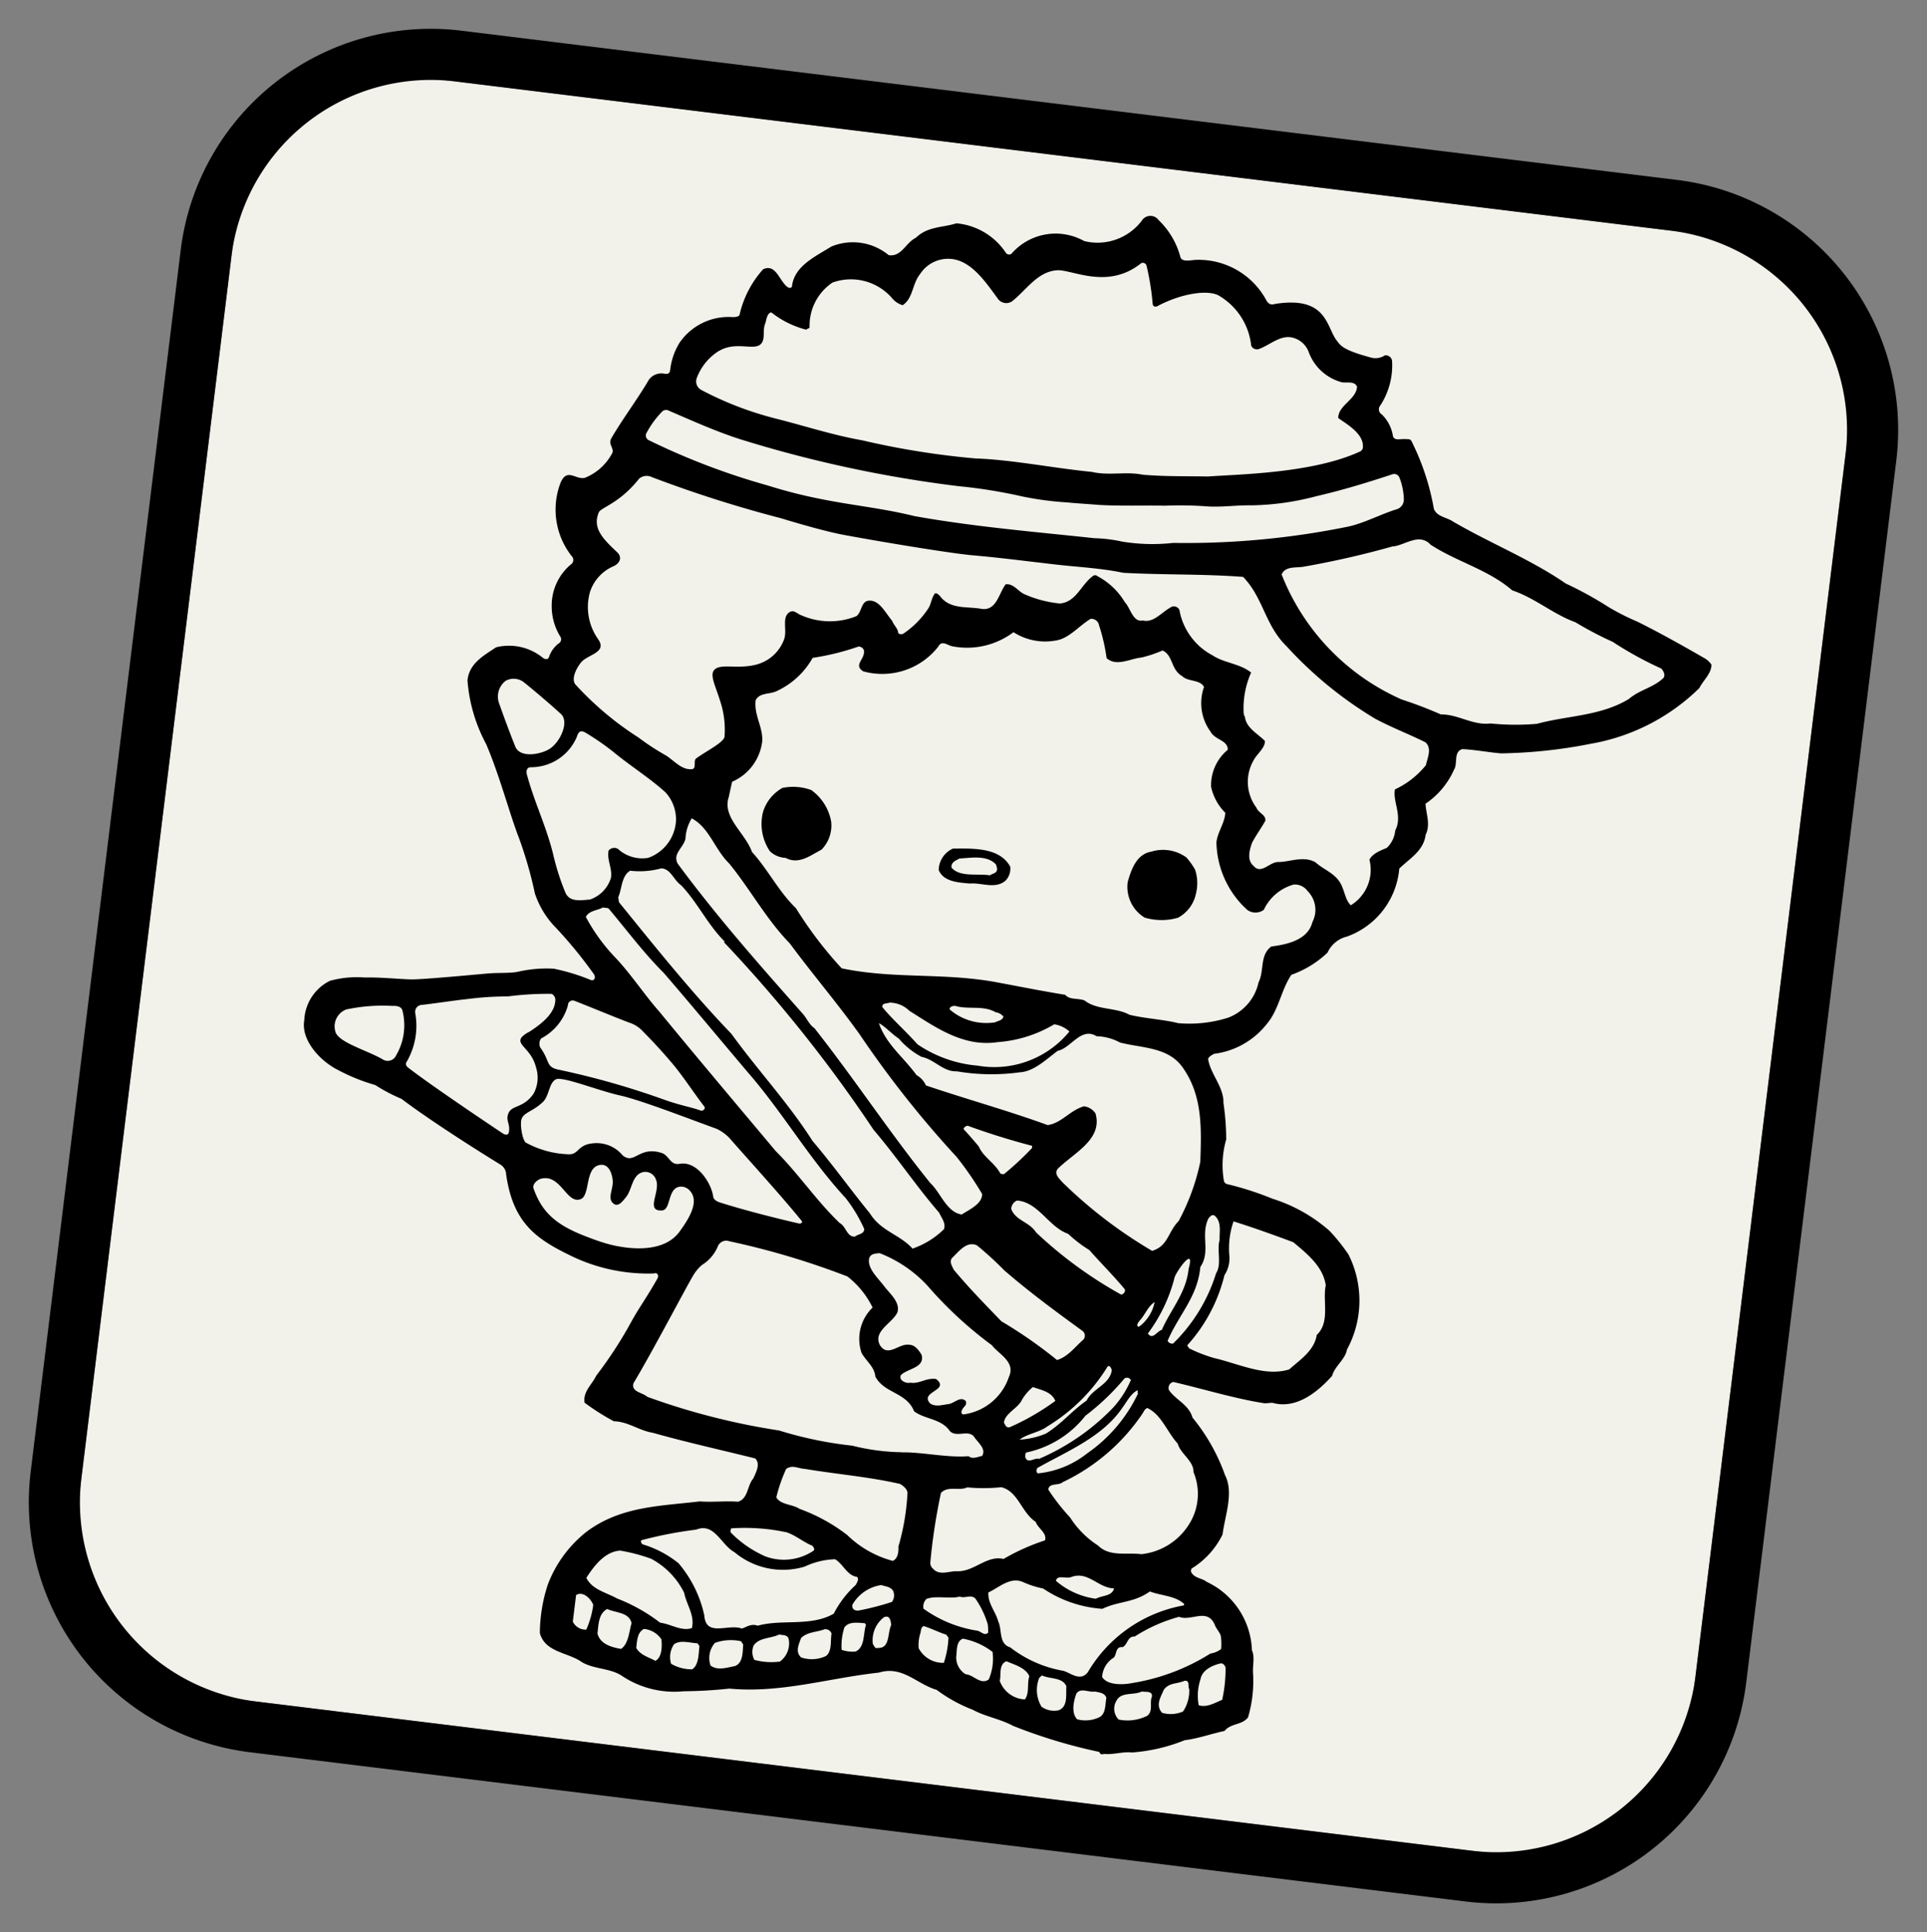
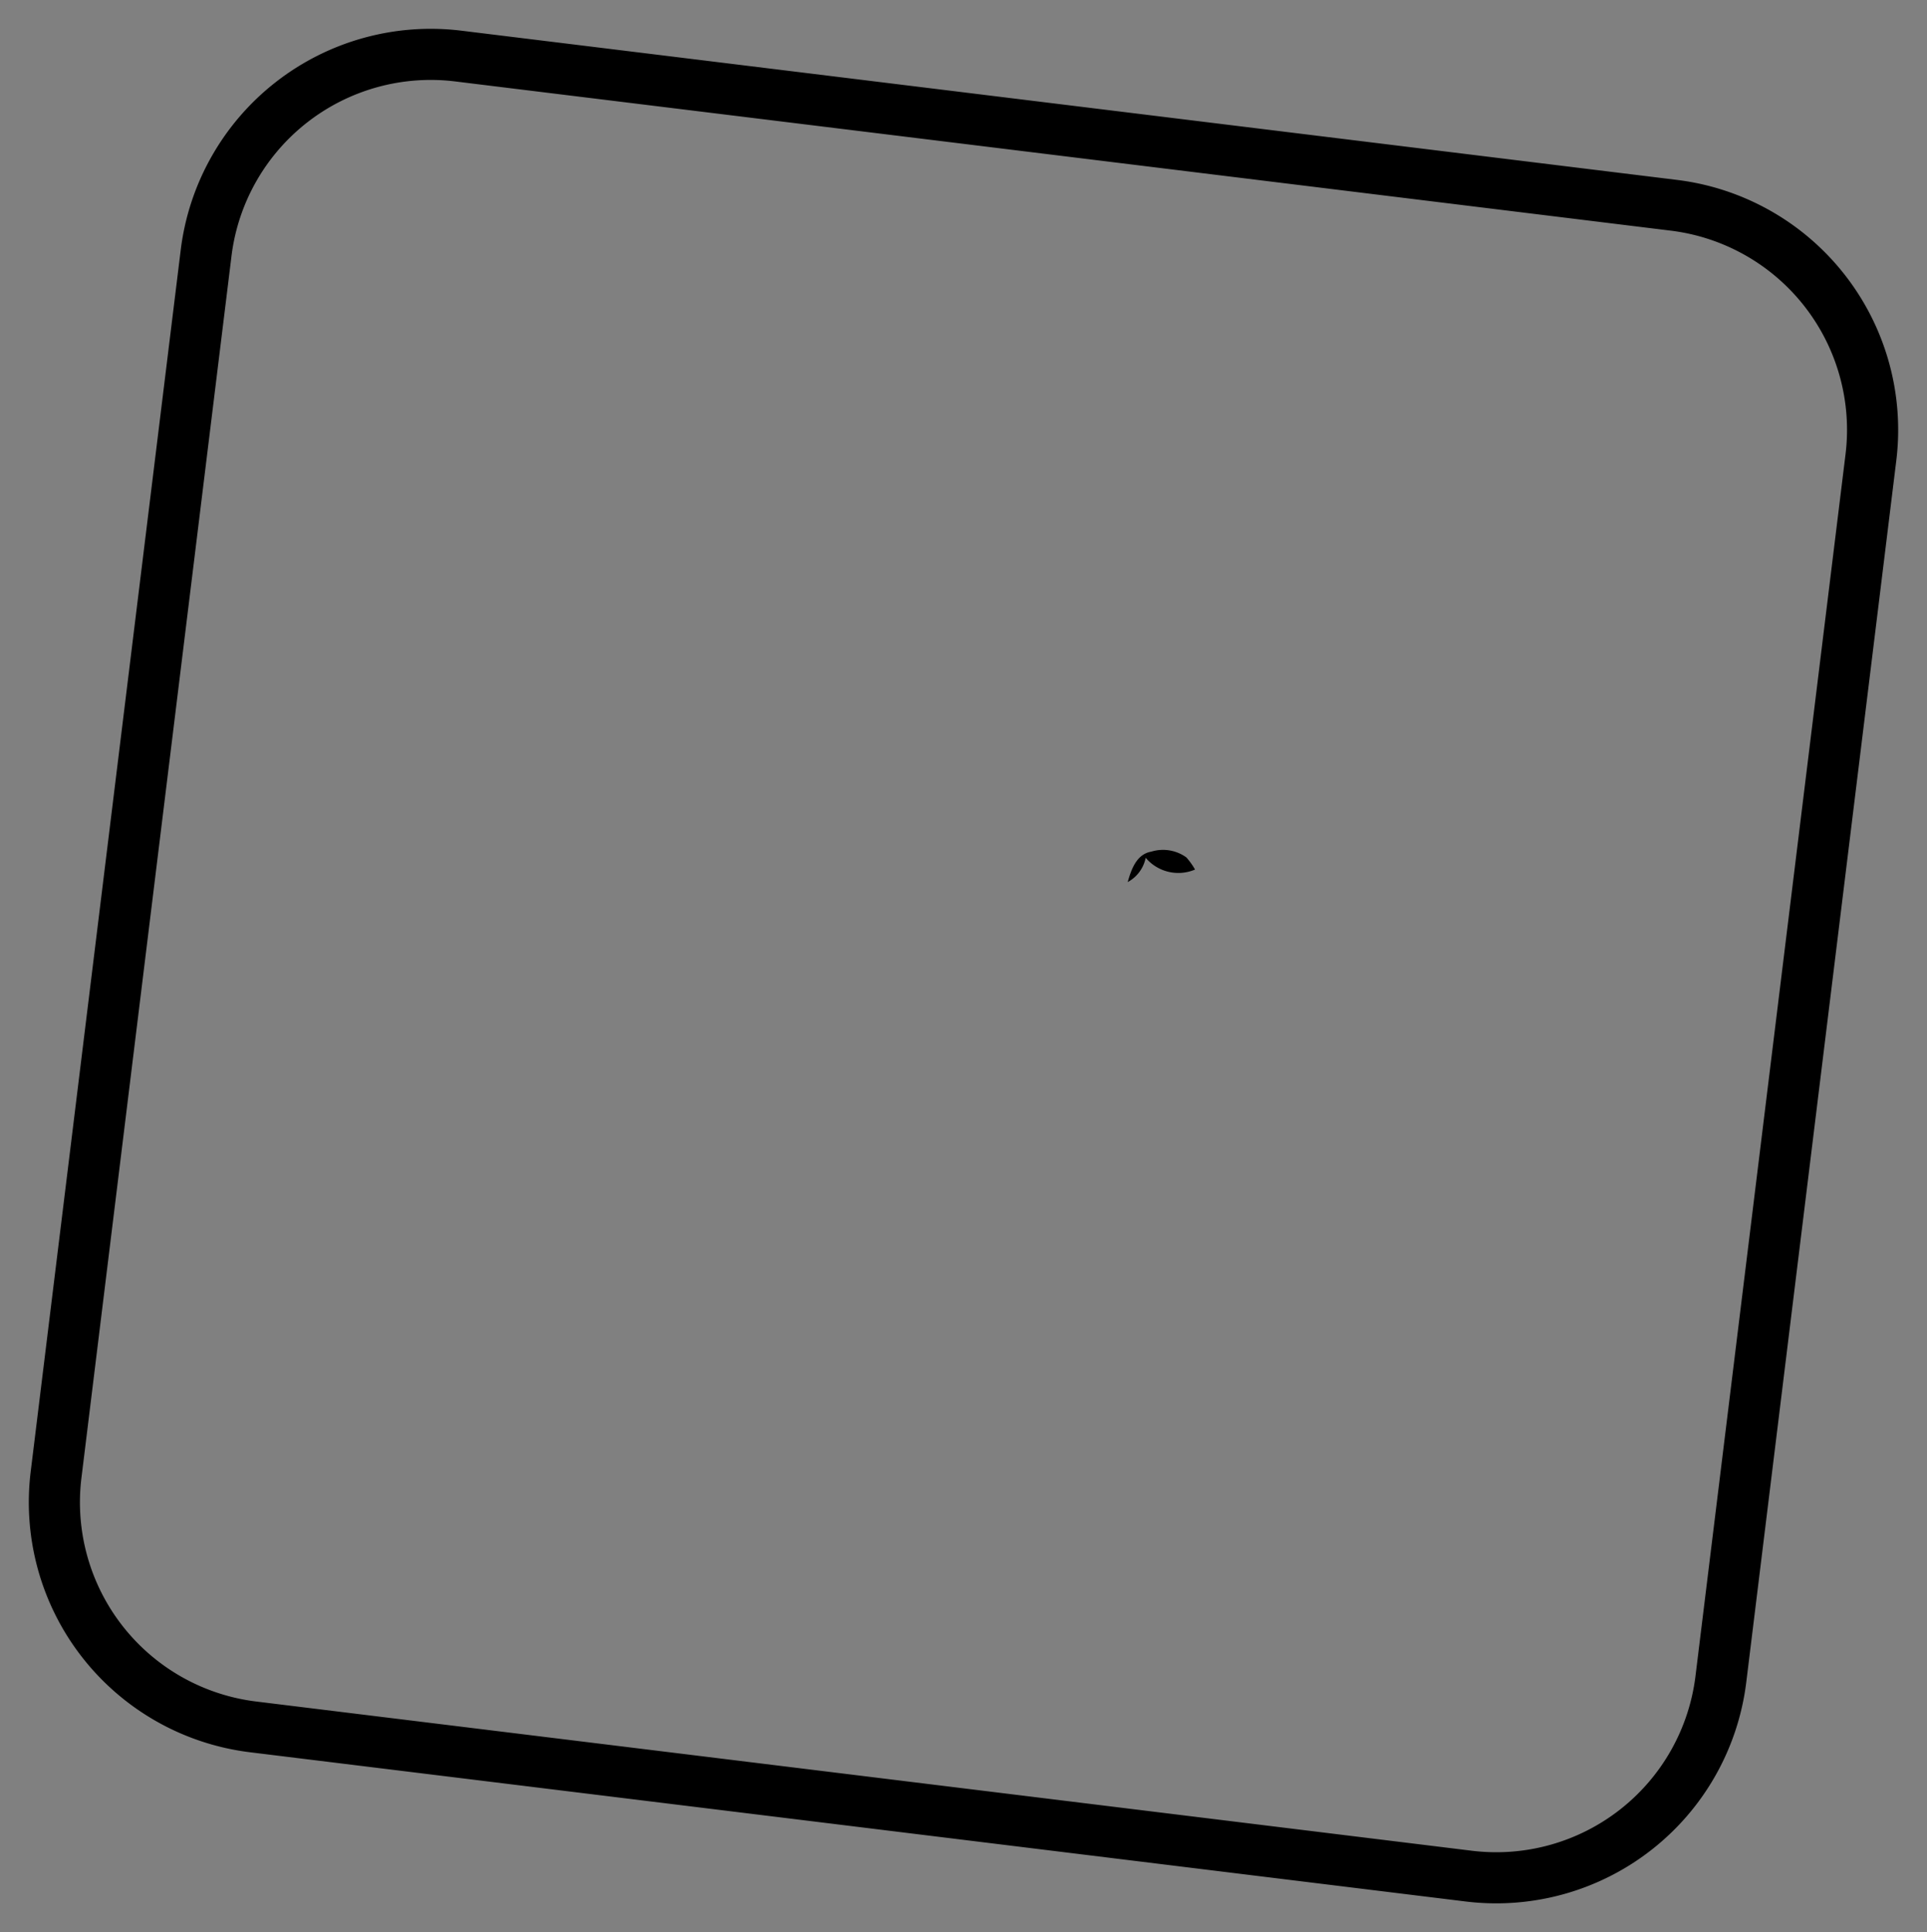
<svg xmlns="http://www.w3.org/2000/svg" width="93.688" height="93.958" viewBox="0 0 93.688 93.958">
  <rect x="0" y="0" width="93.688" height="93.958" fill="#808080" stroke="none" />
  <g transform="translate(10.279) rotate(7)">
-     <rect width="79.064" height="79.374" rx="4.082" transform="translate(2.487 2.485)" fill="#f2f1ea" />
    <path d="M12.234,84.346H71.8A12.247,12.247,0,0,0,84.035,72.112V12.234A12.247,12.247,0,0,0,71.8,0H12.234A12.247,12.247,0,0,0,0,12.234V72.112A12.247,12.247,0,0,0,12.234,84.346M2.486,12.234a9.76,9.76,0,0,1,9.748-9.748H71.8a9.76,9.76,0,0,1,9.748,9.748V72.112A9.758,9.758,0,0,1,71.8,81.86H12.234a9.758,9.758,0,0,1-9.748-9.748Z" />
-     <path d="M1.845,46.012a9.1,9.1,0,0,0,1.961.535,8.4,8.4,0,0,0,1.352.513c1.354.79,3.754,1.944,5.17,2.589a.584.584,0,0,1,.327.435c.621,2.319,1.855,2.942,3.582,3.537a8.573,8.573,0,0,0,4.15.368c.136-.076.253.06.184.229-.365.888-.647,1.385-.96,2.13a20.218,20.218,0,0,1-1.416,2.918c-.141.439-.561.857-.4,1.375a11.52,11.52,0,0,0,1.519.721c.7-.069,1.258.3,1.961.327,1.655.256,3.4.423,5.084.63.3.234.115.678.024.981-.258.373-.119,1-.6,1.211-.583.024-1.261.186-1.844.21-1.9.466-3.78.7-5.275,2.125A5.949,5.949,0,0,0,15.1,69.622a7.675,7.675,0,0,0-.1,2.4c.351.884,1.421.771,2.125,1.118.628.327,1.473.141,2.1.468a4.576,4.576,0,0,0,3.057.373,22.267,22.267,0,0,0,2.192-.4c2.5-.069,4.738-1.1,7.119-1.657,1.1-.492,1.889.327,2.892.49a7.347,7.347,0,0,0,1.863.747c.638.255,1.383.279,2.03.535a25.639,25.639,0,0,0,4.322.75.173.173,0,0,0,.088.091c.026,0,.1.026.141-.024.447,0,.912-.234,1.354-.234a8.51,8.51,0,0,0,2.474-.907c.654-.162,1.239-.468,1.865-.681.256-.418.793-.37,1.051-.79a6.239,6.239,0,0,0-.019-2.168c-.074-.375,0-.793-.191-1.1a3.81,3.81,0,0,0-2.589-3.033c-.256-.162-.633-.091-.817-.4,0-.045-.021-.117.024-.162a4,4,0,0,0,1.28-1.82c0-.91.306-2.078-.229-2.87a9.326,9.326,0,0,0-1.915-2.591c-.253-.607-.907-.745-1.3-1.189a.3.3,0,0,1,.162-.418c1.514.162,3.057.442,4.547.49l.351-.072c1.165.189,2.1-.745,2.729-1.652.072-.492.537-.867.561-1.356a4.985,4.985,0,0,0-.49-4.6,9.061,9.061,0,0,0-1.051-1.027,7.662,7.662,0,0,0-2.94-1.213,15.265,15.265,0,0,0-2.312-.442.239.239,0,0,1-.139-.117,4.5,4.5,0,0,1-.139-2.03,12.67,12.67,0,0,0-.351-1.75c-.072-.771-.8-1.306-1-2.027.021-.119.16-.21.256-.282a3.874,3.874,0,0,0,2.381-1.774c.487-.747.487-1.746.884-2.5a4.92,4.92,0,0,0,1.612-1.285,1.4,1.4,0,0,1,.841-.888,3.865,3.865,0,0,0,2.123-3.592c.444-.556,1.072-1,1.072-1.793.189-.537-.117-1.029-.189-1.495a3.894,3.894,0,0,0,1.17-1.8c.16-.33-.143-.864.279-1.051.561-.048,1.354,0,1.889-.024a24.169,24.169,0,0,0,4.294-1,9.947,9.947,0,0,0,4.9-3.334c.138-.4.49-.752.442-1.194a1.059,1.059,0,0,0-.33-.253c-1.161-.492-2.3-.96-3.477-1.378a11.724,11.724,0,0,1-1.492-.537,18.016,18.016,0,0,0-2.211-.886c-1.844-.96-3.871-1.492-5.786-2.312-.351-.186-.819-.138-1.024-.511a11.827,11.827,0,0,0-1.411-3.028c-.119-.229-.205-.179-.277-.179a2.184,2.184,0,0,0-.389.055c-.234.043-.31-.038-.339-.15a1.862,1.862,0,0,0-.654-.946.288.288,0,0,1-.127-.425,3.563,3.563,0,0,0,.3-2.233.312.312,0,0,0-.375-.213.833.833,0,0,1-.664.189c-1.414-.2-1.538-.406-1.738-.607-.6-.595-.721-2.1-3.152-1.428-.112.029-.282.148-.47-.074A3.738,3.738,0,0,0,38.52,1.858c-.248.041-.676.213-.771-.06A3.848,3.848,0,0,0,36.492.165a.494.494,0,0,0-.819.129,2.7,2.7,0,0,1-2.655,1.318,2.842,2.842,0,0,0-3.4.993.188.188,0,0,1-.31.038,3.231,3.231,0,0,0-2.562-1.13c-.678.308-1.354.308-1.87.936-.466.306-.583,1.027-1.211,1a2.731,2.731,0,0,0-2.823-.069c-.724.587-1.681,1.168-1.657,2.171-.05.093-.162.072-.234.024-.42-.256-.678-1.053-1.258-.7A4.953,4.953,0,0,0,16.825,7.2c0,.105-.2.153-.315.165a2.887,2.887,0,0,0-2.417,1.555,3.174,3.174,0,0,0-.289,1.371c0,.177-.088.208-.234.213a.752.752,0,0,0-.735.377c-.425.993-1.046,2.063-1.466,3.052-.146.341.267.478.105.774a2.58,2.58,0,0,1-1.137,1.285c-.418.184-.936-.406-1.158.4A3.654,3.654,0,0,0,10.2,19.9a.264.264,0,0,1,0,.325,2.593,2.593,0,0,0-.721,2.1,2.806,2.806,0,0,0,.618,1.5.236.236,0,0,1-.06.327,1.338,1.338,0,0,0-.375.693c-.026.134-.143.172-.291.093a2.6,2.6,0,0,0-2.319-.236c-.58.49-1.213.955-1.189,1.772a7.742,7.742,0,0,0,1.278,2.961c.838,1.442,1.562,3.267,2.137,4.332a20.01,20.01,0,0,1,1.1,2.589A4.3,4.3,0,0,0,11.6,37.89,21.415,21.415,0,0,1,13.7,39.9c.115.122.093.341-.117.3a9.922,9.922,0,0,0-1.846-.325,6.211,6.211,0,0,0-1.75.373c-.427.124-.912.141-1.45.258-1.395.3-3.233.7-3.689.738-.755.06-1.464.072-2.19.177A4.92,4.92,0,0,0,1,41.788a2.246,2.246,0,0,0-1,2.054c-.05.981,1,1.848,1.844,2.171m9.593,2.433c-.162-.057-.361-.645-.375-1-.017-.447.444-.482.931-1.065.284-.344.174-.929.487-1.17.277-.215,2.044.272,3.183.387,1.072.105,3.455.714,4.883,1.041a2.138,2.138,0,0,1,.678.375c.669.609,2.763,2.4,3.971,3.568.072.067-.036.148-.11.138-.9-.088-2.686-.308-3.931-.544-.153-.029-.332-.088-.375-.246-.177-.657-1-1.638-1.815-1.383-.444.141-.554-.346-.931-.418-1.141-.215-1.235.745-1.867.349a1.642,1.642,0,0,0-1.559-.394c-.666.16-.58.607-1.027.657a4.6,4.6,0,0,1-2.144-.3m4.215,4.344c-1.827-.387-2.892-.762-3.589-2.183-.093-.189.119-.449.322-.523.915-.332,1.371,1.1,2.013.759.463-.246-.019-1.6.767-1.774.411-.093.623.413.676.721.069.411-.174.864.167,1.072.256.16.43-.172.559-.37.272-.42.148-1.137.7-1.33a.55.55,0,0,1,.654.3c.3.537-.349,1.59.466,1.445.454-.079.115-1.12.745-1.258a.569.569,0,0,1,.513.165c.523.485.043,1.421-.279,2.006-.724,1.313-2.851,1.149-3.713.967m7.959,13.055A9.659,9.659,0,0,1,26.32,65.7c.468.1.862.375,1.309.492.043.045.162.139.093.232a2.583,2.583,0,0,1-2.288.564,5.317,5.317,0,0,1-1.8-.936c-.072-.045-.026-.139-.026-.208m-5.227,1.724a8.475,8.475,0,0,1,1.543.208,3.754,3.754,0,0,1,1.8,1.447c.186.566.657,1.024.583,1.66-.49.229-1.027-.072-1.564-.072a8.374,8.374,0,0,0-2.216-.912c-.559-.229-1.258-.277-1.61-.814.277-.585.724-1.38,1.469-1.516m-1.168,4.014a.689.689,0,0,1-.695-.306v-1.3c.3-.256.745.093.886.37a4.286,4.286,0,0,1-.191,1.239m1.8.721c-.492-.021-1.051-.115-1.235-.607,0-.42-.074-.955.322-1.237.444.143,1.075.021,1.261.537-.069.439-.024,1.005-.349,1.306m1.722.373c-.346-.138-.767-.186-1-.511,0-.353-.045-.75.258-.96a1.142,1.142,0,0,1,.907.4c.072.327.141.862-.165,1.072m1.822.191a1.983,1.983,0,0,1-1.046-.143,1.113,1.113,0,0,1,.026-.958c.275-.255.719-.162,1.118-.186.045.024.067.074.119.117,0,.375.088.934-.217,1.17m.282-2.639a5.806,5.806,0,0,0-1.564-2.4,5.148,5.148,0,0,0-1.841-.7.171.171,0,0,1-.1-.186,19.681,19.681,0,0,1,2.593-.841c.841-.463,1.28.583,1.982.862a3.663,3.663,0,0,0,3.475.279,3.689,3.689,0,0,1,1.423-.535c.423.189.676.721,1.165.721.119.122.024.279-.019.4a4.952,4.952,0,0,0-.891,1.516c-1.024.771-2.472.559-3.594,1.029-.325-.072-.509.112-.745.232-.7-.162-1.655.628-1.889-.373M31.2,67.685c.208.045.42.021.583.189a.534.534,0,0,1,.021.561,12.935,12.935,0,0,1-1.516.6c-.184.067-.394,0-.373-.234a1.945,1.945,0,0,1,1.285-1.12m-6.6,4.783c-.37.117-.793.33-1.17.117a1.121,1.121,0,0,1,.076-1.12,2.279,2.279,0,0,1,1.256-.234.681.681,0,0,0,.117.138c.024.4.1.912-.279,1.1m2.149-.487a3.142,3.142,0,0,1-1.237.069.8.8,0,0,1-.117-.7c.232-.418.769-.418,1.165-.673.165.021.42-.053.49.186a1.1,1.1,0,0,1-.3,1.12m2.19-.542a1.61,1.61,0,0,1-1.189.213c-.325-.234-.189-.6-.117-.936.279-.346.745-.375,1.075-.559a.312.312,0,0,1,.37.165c-.021.351.141.841-.139,1.118m1.4-.392a1.706,1.706,0,0,1-.678,0,2.929,2.929,0,0,1,0-1.1c.189-.325.587-.3.96-.325.021.024.048.045.067.069-.091.444.093,1.1-.349,1.354m1.053-.306c-.141.072-.189-.1-.26-.162a1.414,1.414,0,0,1,.375-1.354c.279-.165.353.141.4.33-.143.418.093,1.139-.513,1.187m.394-5.017c.048.258.048.585-.184.726a5.027,5.027,0,0,1-2.357-.981,8.54,8.54,0,0,0-2.45-.977c-.375-.191-.936-.074-1.192-.42a7.823,7.823,0,0,1,.306-1.428c.282-.253.556-.091.929-.112,1.588.067,3.133,0,4.668.162.143.072.353.186.4.375a11.353,11.353,0,0,1-.119,2.655m-.4-4.571a10.521,10.521,0,0,1-2.424-.024,18.8,18.8,0,0,1-3.623-.3,33.61,33.61,0,0,1-6.555-.843c-.256-.186-.836-.136-.747-.585.664-1.476,1.975-4.948,2.221-5.5a2.067,2.067,0,0,1,.375-.6,1.926,1.926,0,0,0,.666-1.017.438.438,0,0,1,.516-.294,38.05,38.05,0,0,1,5.908,1,4.271,4.271,0,0,1,1.4,1.352,2.12,2.12,0,0,0-.258,2.264c.284.375.7.585.8,1.051.537.769,1.588.561,2.078,1.447.561.327,1.356.186,1.846.747.37.277.86-.191,1.189.117.232.277.678.511.511.886-.21.069-.444.232-.652.093-1.029.21-2.238.072-3.243.21m3.429,5.409c-.394,0-.862.353-1.235.024a.38.38,0,0,1-.167-.256,28.564,28.564,0,0,1,.1-3.451c.3-.4.862-.189,1.237-.423A8.367,8.367,0,0,0,36.4,62.25c.841.091,1.12,1.1,1.87,1.469.139.3.628.468.556.838A10.377,10.377,0,0,0,36.937,65.7c-.819-.093-1.33.769-2.125.862m1,1.215a4.393,4.393,0,0,1,.75,1.17,3.057,3.057,0,0,1,.069.394c-.141.213-.375-.024-.542-.024a6.066,6.066,0,0,1-2.722-.743.525.525,0,0,1,.088-.49c.47-.236,1.12-.122,1.59-.308.277.072.511-.186.767,0m-2.472-9.22c-.282.074-.585.215-.864.074-.609-.513.907-.745.141-1.215-.468-.021-.793.351-1.215.327a.478.478,0,0,1-.468-.093.23.23,0,0,1-.045-.21c.282-.37,1.122-.49.888-1.1-.165-.21-.375-.444-.657-.42-.509-.024-.953.769-1.421.186-.42-.63.468-1.115.654-1.676.093-.516-.49-.867-.819-1.213-.37-.375-.907-.75-.862-1.237.045-.236.284-.258.468-.306a6.252,6.252,0,0,1,2.5,1.282,19.15,19.15,0,0,0,3.472,2.5c.351.377,1.258.654,1.005,1.423a2.7,2.7,0,0,1-1.961,2.08c-.141.024-.141-.162-.093-.234.069-.186.205-.21.119-.42-.306-.234-.537.186-.841.253m6.672-1c-.654.58-1.075,1.282-1.774,1.839a3.838,3.838,0,0,1-1.235.449c.37-.353.884-.449,1.258-.8a8.792,8.792,0,0,0,2.565-3.269c.117-.043.165.072.213.167,0,.7-.817,1-1.027,1.609m1.657-1.237a.205.205,0,0,1,.349,0,4.823,4.823,0,0,1-.7,1.445,11.039,11.039,0,0,1-3.267,2.9c-.208-.053-.537.349-.676-.026,0-.072-.021-.165.029-.208a4.95,4.95,0,0,0,2.634-2.125,11.622,11.622,0,0,0,1.633-1.982m-5.225,2.987c-.165.069-.234-.115-.3-.186,0-.444.511-.724.7-1.122a2.238,2.238,0,0,1,.487-.769c.42.093.934.117,1.165.535a11.719,11.719,0,0,1-2.049,1.543m-1.215-7.56c1.354.912,2.758,1.7,4.153,2.474a.291.291,0,0,1,.1.42c-.377.418-.63.907-1.149,1.141a22.137,22.137,0,0,0-2.913-1.54c-.864-.7-1.772-1.423-2.612-2.214-.093-.165-.279-.351-.139-.561.279-.327.585-.912,1.12-.747a16.937,16.937,0,0,1,1.445,1.027m2.846,9.614c-.117-.048-.088-.189-.048-.26,1.332-.979,2.963-1.887,3.735-3.4.186-.327.327-.747.63-.934.045.021-.024.115.045.139a7.368,7.368,0,0,1-2.1,3.2,4.59,4.59,0,0,1-2.266,1.261m4.014-7.677c-.186,0-.048-.234,0-.306.234-.322.3-.719.609-.979a1.963,1.963,0,0,1-.609,1.285m-3.964-4.062a6.5,6.5,0,0,0,1.115.654c.657.583,1.328,1.1,1.937,1.679.069.1-.024.258-.139.282a20.513,20.513,0,0,1-4.477-2.5c-.375-.466-1.053-.442-1.332-.977a.448.448,0,0,1,.232-.447c1.048-.045,1.684,1.1,2.665,1.306m-3.458-2.5c-.064,0-.143.024-.186-.024-.351-.487-.907-.673-1.192-1.165-.277-.258-.583-.535-.838-.747a.223.223,0,0,1,.186-.186c1.005.234,2.144.444,3.2.583.048.024.026.093.026.117A14.452,14.452,0,0,1,34.67,47.13m-.929,1.077c.067.487-.537.836-.864,1.115-.745-.019-1.144-.929-1.7-1.33-2.214-2.144-4.294-4.592-6.51-6.789-.3-.16-.4-.413-.678-.652-2.352-2.078-4.666-4.129-6.88-6.462-.351-.447.162-.814.21-1.261A2.1,2.1,0,0,1,17.5,31.8c.91.349,1.282,1.352,2.08,1.961,1.187,1.141,2.118,2.472,3.4,3.5,1.261,1.332,2.732,2.686,3.921,3.99a50.209,50.209,0,0,0,5.39,5.323,15.567,15.567,0,0,1,1.447,1.633M17.386,35.092c.907.747,1.514,1.75,2.45,2.472a.088.088,0,0,0-.05.021,69,69,0,0,1,8.332,8.167c1.3,1.192,2.378,2.455,3.658,3.615.143.236.4.468.33.771a4.089,4.089,0,0,1-1.4,1.122c-.7-.609-1.633-.654-2.264-1.447-1.051-1.005-2.144-2.192-3.193-3.15-1.449-1.75-3.059-3.081-4.551-4.692-2.149-1.746-4.227-3.778-6.161-5.643-.091-.072-.069-.189-.117-.279.136-.444.026-1.051.42-1.356a4.011,4.011,0,0,0,1.492-.3c.468-.026.654.49,1.053.7M34.67,71.067a1.335,1.335,0,0,1-1.3-.556,1.906,1.906,0,0,1,0-.771c0-.115,0-.279.115-.327.394.072.769.213,1.141.282.045.045.069.093.119.115a4.6,4.6,0,0,1-.074,1.258m2.264.537c-.37.327-.745-.139-1.144-.117a.943.943,0,0,1-.559-.907c-.024-.306-.048-.654.213-.793a3.366,3.366,0,0,1,1.512.463,2.551,2.551,0,0,1-.021,1.354m1.863.747a1.36,1.36,0,0,1-1.323-.747c.043-.3-.162-.79.208-.984.42.122.958.193,1.192.585-.076.375.117.8-.076,1.146m1.684.327a1.048,1.048,0,0,1-.838-.072,1.573,1.573,0,0,1-.3-1.306c0-.069.067-.136.141-.208.4.139.977-.045,1.235.373.021.418.21.981-.234,1.213m-.05-1.937a5.822,5.822,0,0,1-2.658-.817c-.585-.1-.485-.8-.724-1.168-.181-.463-.623-.817-.652-1.352.49-.3.958-.91,1.631-.7a4.4,4.4,0,0,0,.986.186A5.877,5.877,0,0,0,42,67.521c.769-.487,1.469-.463,2.192-1.12.561.143,1.235.05,1.727.4v.069a6.8,6.8,0,0,0-4.246,3.8c-.327.533-.864.093-1.242.069m-.836-4.291c.024-.327.487-.138.726-.282.769-.394,1.352.375,2.121.3-.045.4-.535.4-.814.607a3.707,3.707,0,0,1-2.032-.628m2.94,6.3a1.551,1.551,0,0,1-1.1.256c-.327-.277-.279-.838-.186-1.235.165-.33.585-.117.888-.21.21.024.468,0,.583.234-.021.349.069.721-.186.955m2.264-.327a2.141,2.141,0,0,1-1.354.351.744.744,0,0,1-.232-.864c.162-.511.79-.373,1.187-.63.141.024.513-.115.513.189-.093.3.162.7-.115.955M46.5,72a1.5,1.5,0,0,1-1,.186c-.375-.325-.162-.747-.048-1.139.234-.375.585-.33.934-.537.282-.072.186.256.282.373A1.788,1.788,0,0,1,46.5,72m1.793-2.378a6.891,6.891,0,0,1,.029,1.583c-.349.191-.678.468-1.1.4a2.5,2.5,0,0,1-.069-1.263c.024-.463.49-.743.864-.884.117-.048.234.069.275.165m-.79-2.03c.1.213.3.351.375.535a2.669,2.669,0,0,1,.093.63,1.133,1.133,0,0,1-.492.282,10.15,10.15,0,0,1-3.615,1.891c-.42.139-1.165.256-1.469-.117a1.18,1.18,0,0,1,.444-1.005c.138-.16,0-.559.373-.559.232-.165.162-.561.513-.583a7.727,7.727,0,0,1,2.027-1.215c.587.165,1.285-.6,1.75.141M44.659,59.1c.184.468.884.747.929,1.28a2.759,2.759,0,0,1,.074,2.591,3.115,3.115,0,0,1-2.1,1.681c-.745,0-1.516.327-2.147-.162A4.519,4.519,0,0,1,39.9,63.3a10.075,10.075,0,0,1-1.215-1.215c0-.349.468-.232.654-.444a9.665,9.665,0,0,0,3.451-3.8c.05-.115.072-.21.189-.279.724.232,1.1,1.048,1.681,1.54m1.375-9.38a4.017,4.017,0,0,1,0-1.679c1,.184,2.025.416,3.009.652.721.468,1.588,1,1.82,1.889-.069.771.442,1.75-.141,2.448-.024.774-.652,1.285-1.12,1.824-1.122.513-2.5.021-3.687-.1a7.251,7.251,0,0,1-1.282-.325c0-.048-.093-.069-.093-.139a7.857,7.857,0,0,0,1.375-3.6,1.492,1.492,0,0,0,.119-.977M44.8,48.063c.069-.115.167-.279.325-.16.349.279.282.721.349,1.118-.088.513.258,1.144.026,1.631A8.124,8.124,0,0,1,43.84,54.3a.255.255,0,0,1-.279-.1c.373-1.306,1.192-2.312,1.141-3.756.42-.817-.184-1.514.1-2.381m-.654,2.543c.026,1.168-.628,2.075-.931,3.1-.236.093-.373.559-.652.256a7.7,7.7,0,0,0,.955-2.846c.024-.277.817-1.75.628-.513m-.067-5.273a10.664,10.664,0,0,1-.7,3.03c-.447.564-.351,1.261-1.1,1.588a22.46,22.46,0,0,1-4.762-2.8c-.141-.141-.447-.325-.279-.6.676-.864,2.008-1.681,1.495-2.894a.785.785,0,0,0-.6-.279c-.659.279-.965.934-1.638,1.122-2.027-.468-4.083-.771-6.111-1.192a1.083,1.083,0,0,0-.516-.444c-.747-.8-1.655-1.309-2.123-2.283.306.112.676.439,1.051.626A3.8,3.8,0,0,0,30,41.95c.657.048,1.12.6,1.8.49a10,10,0,0,0,3.033-.325c.678-.117,1.192-.774,1.705-1.261.628-.21.979-1.306,1.793-.936a2.534,2.534,0,0,1,1.17.167c1.146.141,2.357-.069,3.174.838,1.12,1.235,1.258,2.8,1.4,4.411M33.6,40.787a6.238,6.238,0,0,0,2.615-1.194,1.4,1.4,0,0,1,.774.258,4.716,4.716,0,0,1-4.227,2.192,6.114,6.114,0,0,1-3.033-.676c-.628-.559-1.33-1.029-1.915-1.588-.041-.208.21-.186.327-.256a1.386,1.386,0,0,1,1.005.279c1.352.633,2.823,1.445,4.454.984M31.079,39.5c-.021-.141.117-.189.239-.21.65.117,1.349-.21,2,.069a.6.6,0,0,1,.4.162c-.019.186-.229.234-.368.327a2.732,2.732,0,0,1-2.266-.349m16.983-6.371c-.112.912-1.118,1.237-1.841,1.426-.513.49-.186,1.213-.4,1.8a2.373,2.373,0,0,1-1.258,1.889,6.254,6.254,0,0,1-2.383.561c-.7-.093-1.633-.024-2.4-.117-.7-.282-1.586-.024-2.24-.42-.325-.093-.724.072-.974-.162-1.22-.048-2.407-.141-3.572-.21-2.591-.117-4.828.468-7.374.256a19.273,19.273,0,0,1-2.565-2.634c-.934-.7-1.562-1.684-2.452-2.45-.444-.888-1.657-1.492-1.445-2.519.021-.26.045-.492.069-.752a2.456,2.456,0,0,0,1.213-2.168c-.069-.7-.559-1.184-.559-1.913.16-.4.628-.346.958-.559a3.849,3.849,0,0,0,1.54-1.817,12.376,12.376,0,0,0,2.147-.819.279.279,0,0,1,.279.141c.141.42-.444.769.091,1.027a3.456,3.456,0,0,0,3.477-1.633c.141-.373.444-.1.726-.1a3.749,3.749,0,0,0,2.82-1.046,2.844,2.844,0,0,0,2.054.162c.652-.162,1.051-.841,1.586-1.261a.377.377,0,0,1,.447.256,9.266,9.266,0,0,1,.561,1.543c.53.37,1.141-.119,1.674-.234a5.983,5.983,0,0,0,.979-.466c.54.162.516.886,1.1,1.12.327.253.862.043,1.118.394a2.349,2.349,0,0,0,.583,2.123c.258.375.886.3.936.769a2.238,2.238,0,0,0-.585,1.891,2.568,2.568,0,0,0,.841,1.168c.024.513-.256.958-.256,1.469a4.552,4.552,0,0,0,1.887,3.083.681.681,0,0,0,.8-.1,2.277,2.277,0,0,1,1.3-1.4.768.768,0,0,1,.7.234,1.289,1.289,0,0,1,.418,1.469m3.455-18.92c1.373.676,2.937.862,4.224,1.727,1.144.232,2.121.91,3.24,1.165a17.083,17.083,0,0,0,1.913.724,17.3,17.3,0,0,0,2.5,1c.115.1.253.284.16.444-.442.537-1.07.7-1.538,1.213-1.261,1-2.87,1.165-4.294,1.748a12.127,12.127,0,0,1-2.24.258c-.843.21-1.633-.258-2.45-.141a19.947,19.947,0,0,0-1.98-.49,11.067,11.067,0,0,1-6.534-5.32c.115-.442.676-.4,1.022-.511a43.746,43.746,0,0,0,4.155-1.5c.559-.093,1.189-.838,1.822-.322M16.054,9.075c.678-.523,1.507-.265,1.867-.487s.093-.7.186-1.07c.05-.215.024-.542.234-.611a4.56,4.56,0,0,0,1.793.63c.026-.069.124-.045.143-.141a2.523,2.523,0,0,1,.841-2.29,2.646,2.646,0,0,1,2.942.377,1.063,1.063,0,0,0,.578.3c.47-.394.33-1.094.659-1.61a1.618,1.618,0,0,1,1.349-.907c1.027-.072,1.865.919,2.536,1.626a.5.5,0,0,0,.724.045c.621-.638,1.044-1.571,1.968-1.753.728-.143,2.555.664,4.026-.841a.188.188,0,0,1,.267.072,12.488,12.488,0,0,1,.525,1.81c.029.141.146.16.246.093,1.125-.788,2.424-1.127,2.959-.845a3.215,3.215,0,0,1,1.8,2.195.3.3,0,0,0,.4.115c.456-.227.9-.759,1.45-.752a1.119,1.119,0,0,1,.953.587,2.366,2.366,0,0,0,1.8,1.285c.256,0,.585-.139.747.115.048.63-.8,1.008-.721,1.633.494.26,1.311.609,1.361,1.239a.239.239,0,0,1-.124.253c-2.14,1.321-5.648,1.8-7.185,2.1-1.1.115-2.056.258-3.152.3-.843-.067-1.629.258-2.472.165-1.82.048-3.928-.117-5.7.041a39.211,39.211,0,0,1-5.571-.205c-1.407-.072-2.83-.351-4.27-.533a16.293,16.293,0,0,1-3.8-.948.469.469,0,0,1-.282-.528,2.634,2.634,0,0,1,.927-1.469m-2.393,3.272A.29.29,0,0,1,14,12.265c1.149.337,2.386.719,3.582.948a60.2,60.2,0,0,0,10.834.974,24.6,24.6,0,0,1,3.088.115,15.5,15.5,0,0,0,2.233.026c.5-.012,1.027-.048,1.564-.069,1.091-.072,2.123-.244,3.171-.351a18.1,18.1,0,0,1,1.891-.21c.814-.024,1.471-.234,2.333-.327a13.012,13.012,0,0,0,3.03-.817c1.215-.442,2.35-.946,3.539-1.507a.27.27,0,0,1,.363.107,3.019,3.019,0,0,1,.346,1.039.494.494,0,0,1-.258.5c-.745.327-1.466.85-2.245,1.13A39.454,39.454,0,0,1,39.1,15.654a9.081,9.081,0,0,1-2.469.239,7.149,7.149,0,0,0-1.356,0c-2.94.045-5.877.162-8.819,0-1.586-.191-3.018-.148-4.578-.267a23.984,23.984,0,0,1-2.677-.341,33.855,33.855,0,0,1-6.042-1.492.251.251,0,0,1-.131-.308,4.588,4.588,0,0,1,.63-1.137m-2.433,12.6c.256-.442,1.239-.635.7-1.237a2.7,2.7,0,0,1-.678-2.218,2.047,2.047,0,0,1,.989-1.4c.244-.146.411-.461.081-.7-.75-.552-1.344-1.005-1.113-1.812.072-.248.948-.554,1.746-1.865a.565.565,0,0,1,.6-.15,60.187,60.187,0,0,0,6.474,1.22c.831.148,2.285.38,3.1.43,2.39.146,5.492.258,6.371.224,1.356-.048,2.7-.036,4.131-.048,1.024-.01,2.166-.093,3.243,0,2.027-.139,3.8-.418,5.808-.513,1.12.91,1.328,2.195,2.519,3.1a19.129,19.129,0,0,0,4.69,2.961c.841.327,1.7.537,2.565.841.373.253.189.747.165,1.1a4.215,4.215,0,0,1-1.352,1.356c-.048.6.537,1.235.256,1.982a1.336,1.336,0,0,1-.3.886c-.279.165-.654.349-.771.676a2.019,2.019,0,0,1-.628,2.309c-.258-.184-.351-.537-.516-.817-.325-.63-.958-.7-1.445-1.048-.633-.256-1.237.141-1.8.208-.418.048-.75.726-1.168.33-.373-.234-.282-.771-.208-1.1.136-.373.349-.745.511-1.144,0-.3-.375-.325-.511-.583a2.094,2.094,0,0,1-.425-2.238c.122-.351.494-.678.444-1.027-.37-.306-1-.513-1.115-1.075-.072-.021-.026-.069-.072-.117a4.3,4.3,0,0,1,.115-2.03c-.607-.373-1.373-.3-1.958-.6A3.1,3.1,0,0,1,39.8,18.853a.3.3,0,0,0-.373-.119c-.468.306-.776.91-1.332.843-.468.162-.673-.537-.974-.774a3.411,3.411,0,0,0-1.473-1.094.171.171,0,0,0-.205,0c-.542.492-.659,1.375-1.452,1.54a5.581,5.581,0,0,1-1.75-.234c-.325-.091-.6-.468-.979-.37-.282.49-.282,1.349-1.024,1.328-.678-.045-1.485.224-2.051-.349-.062-.062-.22-.184-.289-.112-.141.256-.112.528-.229.762a4.382,4.382,0,0,1-1.048,1.356c-.064.055-.241.069-.26-.024-.036-.184-.265-.339-.358-.525-.4-.375-.764-.962-1.273-.829-.353.093-.246.621-.487.817a3.449,3.449,0,0,1-2.663.279c-.184-.033-.37-.229-.561-.093-.387.277-.029.872-.115,1.328a1.966,1.966,0,0,1-1.282,1.445c-.855.308-1.652.119-1.91.47-.2.277.122.714.468,1.476a4.434,4.434,0,0,1,.42,1.7c-.021.294-.829.814-1.244,1.213-.134.129.1.487-.141.54-.5.105-.907-.315-1.349-.516a12.054,12.054,0,0,1-1.421-.7,15.182,15.182,0,0,1-3.36-2.192c-.174-.181-.141-.592.141-1.075M7.536,27.417a.971.971,0,0,1,.17-1.153.814.814,0,0,1,.888-.038c.819.511,1.624,1.058,1.984,1.318.458.337.115,1.414-.4,1.786-.435.313-1.332.568-1.619.05-.193-.349-.633-1.177-1.022-1.963m4.339,8.771a11.7,11.7,0,0,1-.862-1.867c-.513-1.328-1.17-2.3-1.717-3.632-.062-.15-.088-.353.122-.4a2.42,2.42,0,0,0,2.056-1.746c.053-.344.224-.322.413-.239a12.46,12.46,0,0,1,1.414.74c.91.583,1.956,1.072,2.777,1.657a1.941,1.941,0,0,1,.678,1.332,2.039,2.039,0,0,1-1.122,1.932,1.742,1.742,0,0,1-1.519-.256.358.358,0,0,0-.437.141c-.026.492.3.841.275,1.309a1.607,1.607,0,0,1-.886,1.165c-.373.069-.91.258-1.192-.141m1.1,1c.117-.325.516-.373.774-.559.091.026.205-.019.279.026,1,.929,1.958,1.937,3.033,2.772,1.543,1.4,3.147,2.916,4.664,4.317,1.918,1.727,3.451,3.78,5.459,5.483a7.246,7.246,0,0,1,1.075,1.378c.024.256-.279.279-.4.42-.4.074-.49-.442-.817-.561-1.282-.958-2.264-2.121-3.522-3.1-2.125-1.984-4.339-4.036-6.443-6.042-.793-.7-1.562-1.612-2.4-2.312a8.917,8.917,0,0,1-1.705-1.822m-.339,4.384a.236.236,0,0,1,.315-.258c.678.17,2.247.609,2.868.75a1.566,1.566,0,0,1,.492.234c.678.537,1.139.929,1.727,1.473.561.518,1.232,1.321,1.786,1.875.072.072-.033.244-.165.21-.447-.107-.924-.117-1.734-.289a39.127,39.127,0,0,0-5.344-.841c-.654-.048-.461-.344-1.01-.941-.107-.117-.122-.413.01-.492a2.609,2.609,0,0,0,1.055-1.722M5.315,42.848a.339.339,0,0,1,.267-.444c.726-.174,1.481-.394,2.2-.561a15.318,15.318,0,0,1,1.9-.358,15.07,15.07,0,0,1,2.07-.38c.119,0,.227.143.239.239.076.556-.32,1.106-1.072,1.729a1.177,1.177,0,0,0-.337.315c-.2.4.537.48.874,1.34a1.628,1.628,0,0,1,.05,1.285c-.432.853-1.079.647-1.125,1.235-.024.284.189.425.153.8-.01.1-.093.177-.315.064C8.548,47.27,6.4,46.162,5.36,45.553c-.069-.041-.275-.139-.165-.33a3.472,3.472,0,0,0,.119-2.376m-3.35.224a8.493,8.493,0,0,1,2.214-.444c.172-.033.423-.036.5.162a2.9,2.9,0,0,1-.036,2.2.447.447,0,0,1-.628.275c-.819-.351-2.276-.556-2.452-1.075a.88.88,0,0,1,.4-1.118" transform="translate(10.527 4.852)" />
-     <path d="M2.216.065a2.587,2.587,0,0,0-1.4.067A2.011,2.011,0,0,0,.021,1.393,2.378,2.378,0,0,0,.58,3.262a1.177,1.177,0,0,0,.8.229c.676.26,1.163-.253,1.681-.607a1.668,1.668,0,0,0,.3-1.423A2.414,2.414,0,0,0,2.216.065" transform="translate(31.412 34.513)" />
-     <path d="M2.69.238A1.936,1.936,0,0,0,.966.167c-.7.21-.862.979-.96,1.609A1.751,1.751,0,0,0,1.033,3.39,2.889,2.889,0,0,0,2.645,3.2a1.726,1.726,0,0,0,.724-1.278A2.078,2.078,0,0,0,3.182.773,3.439,3.439,0,0,0,2.69.238" transform="translate(49.437 35.369)" />
-     <path d="M.571.118A1.168,1.168,0,0,0,.012,1.235c.3.535,1,.49,1.59.468.556-.119,1.256.136,1.7-.353a.83.83,0,0,0,.141-.7C2.813-.233,1.5,0,.571.118M2.507,1.19c-.6-.026-1.421.279-1.889-.143C.549.791.781.677.948.557,1.483.464,2.254.211,2.741.629a1.2,1.2,0,0,1,.072.162c.067.256-.167.279-.306.4" transform="translate(40.24 36.447)" />
+     <path d="M2.69.238A1.936,1.936,0,0,0,.966.167c-.7.21-.862.979-.96,1.609a1.726,1.726,0,0,0,.724-1.278A2.078,2.078,0,0,0,3.182.773,3.439,3.439,0,0,0,2.69.238" transform="translate(49.437 35.369)" />
  </g>
</svg>